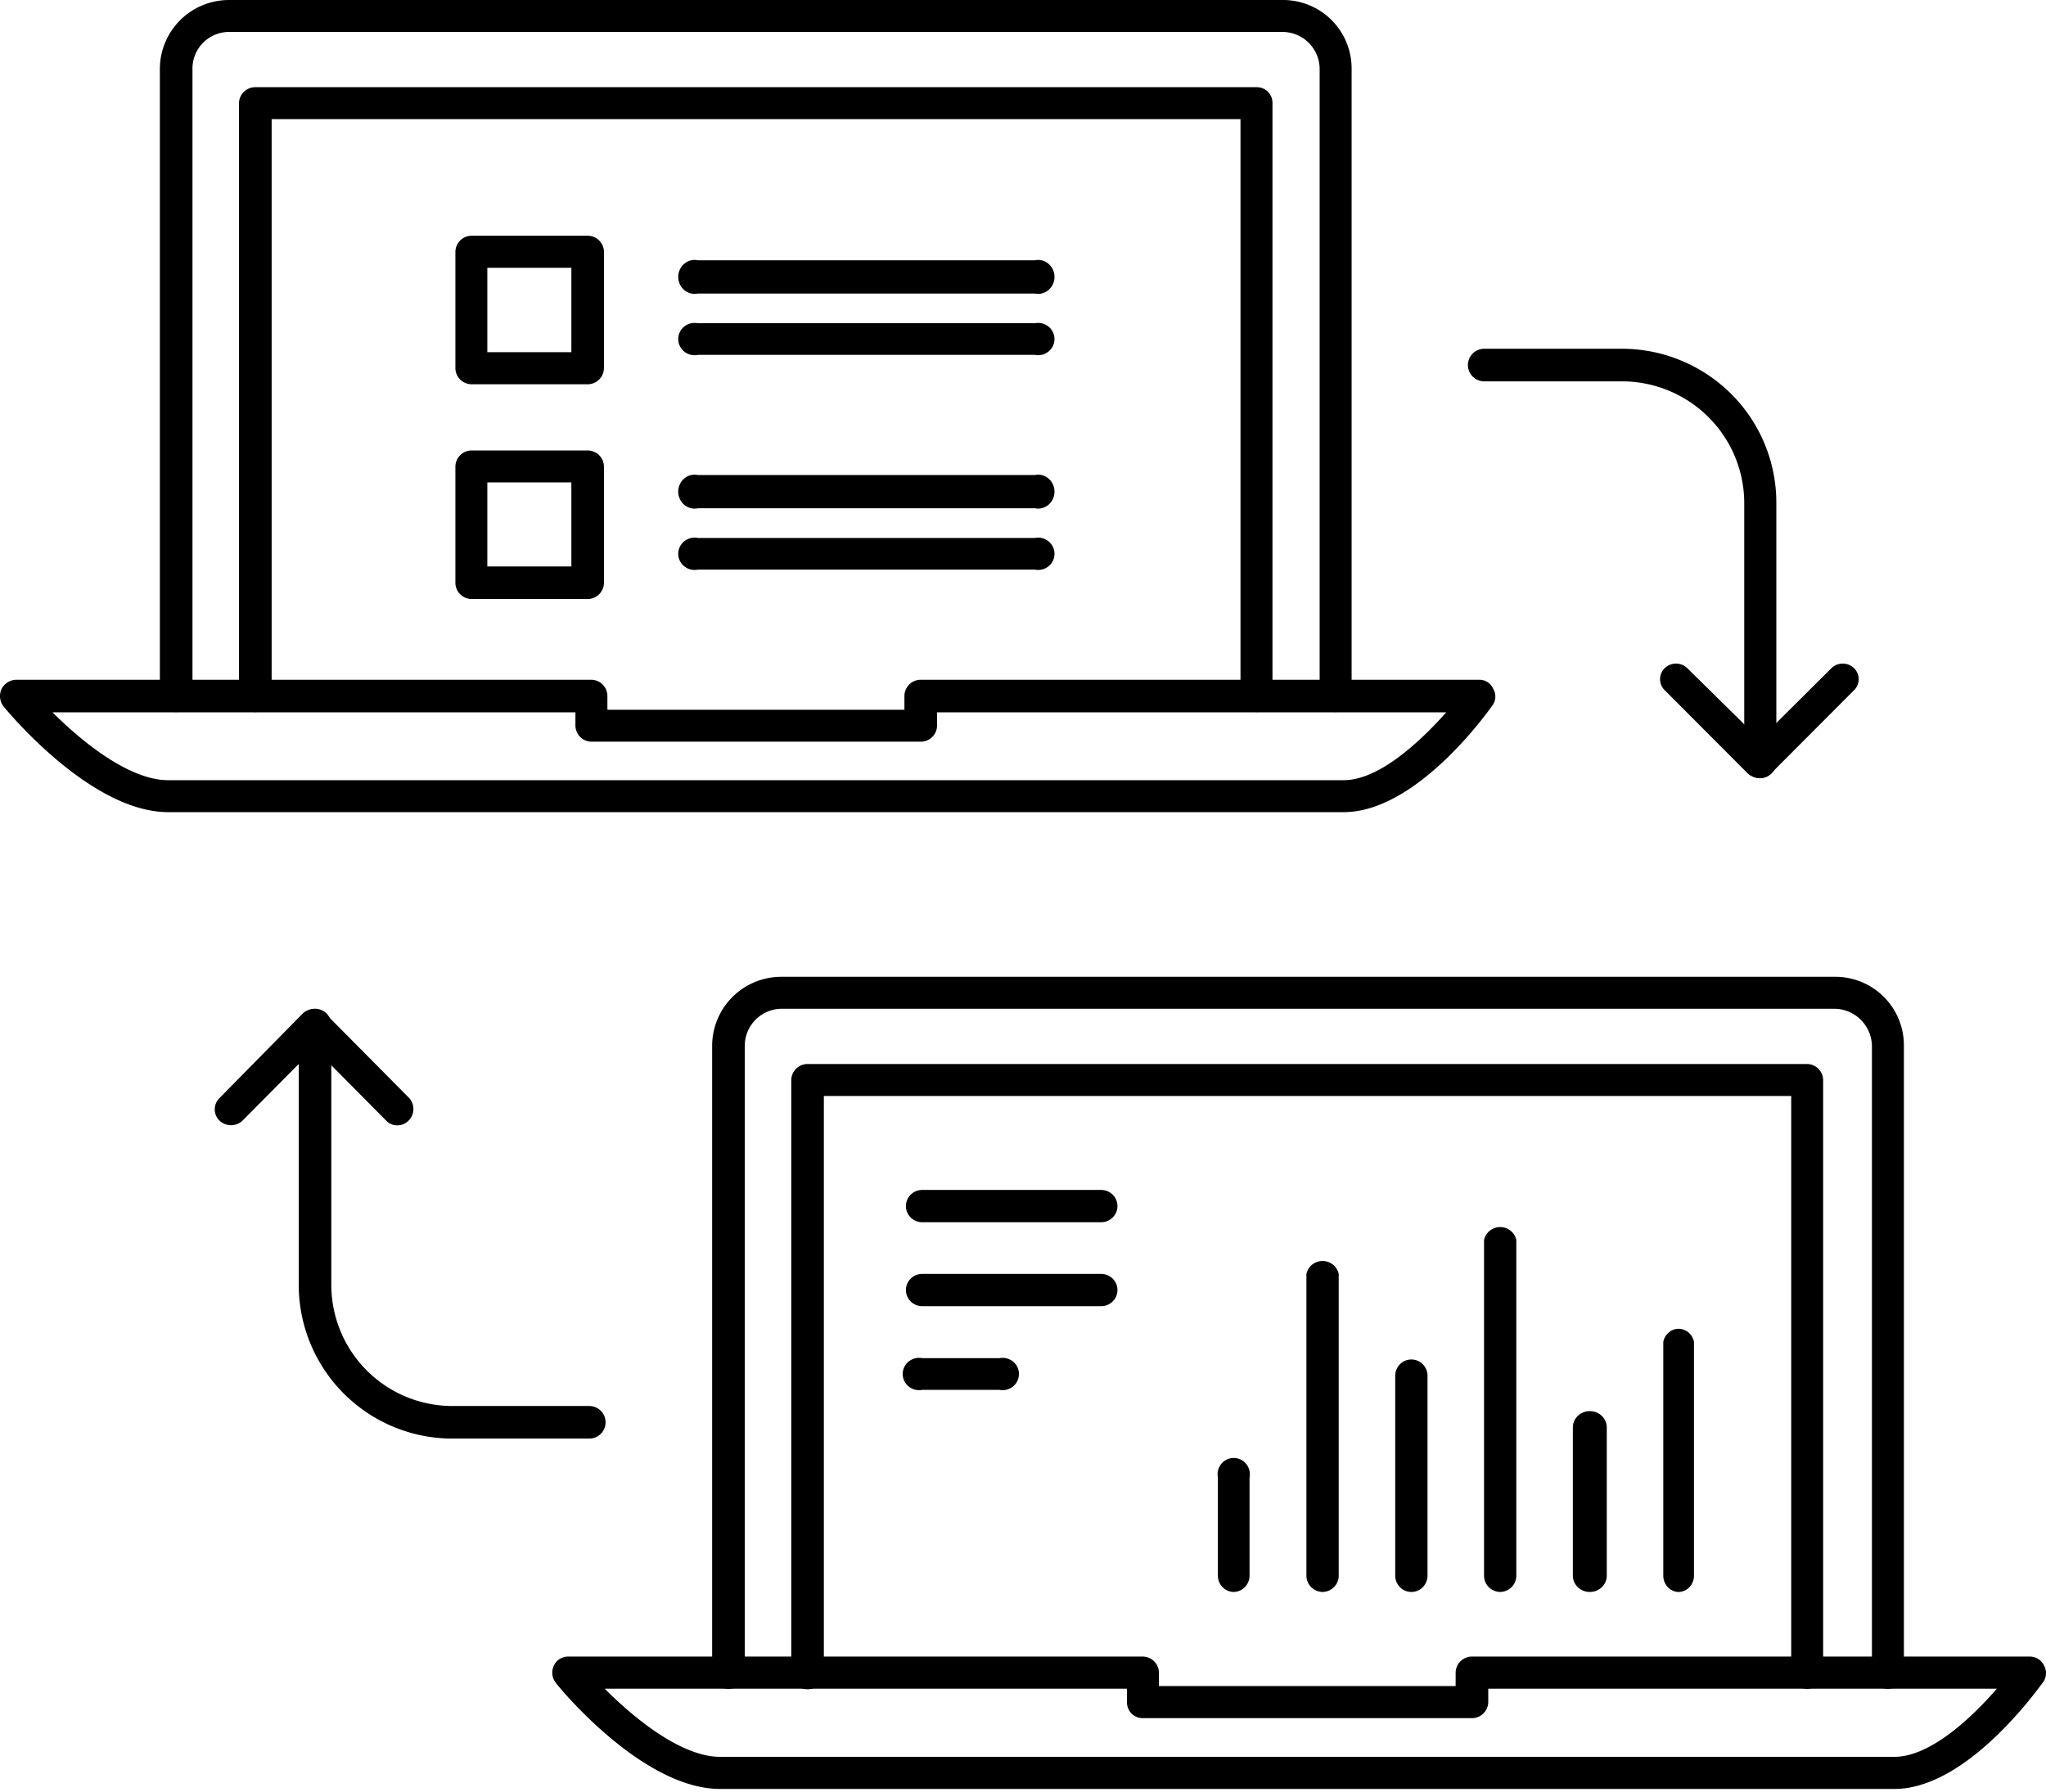
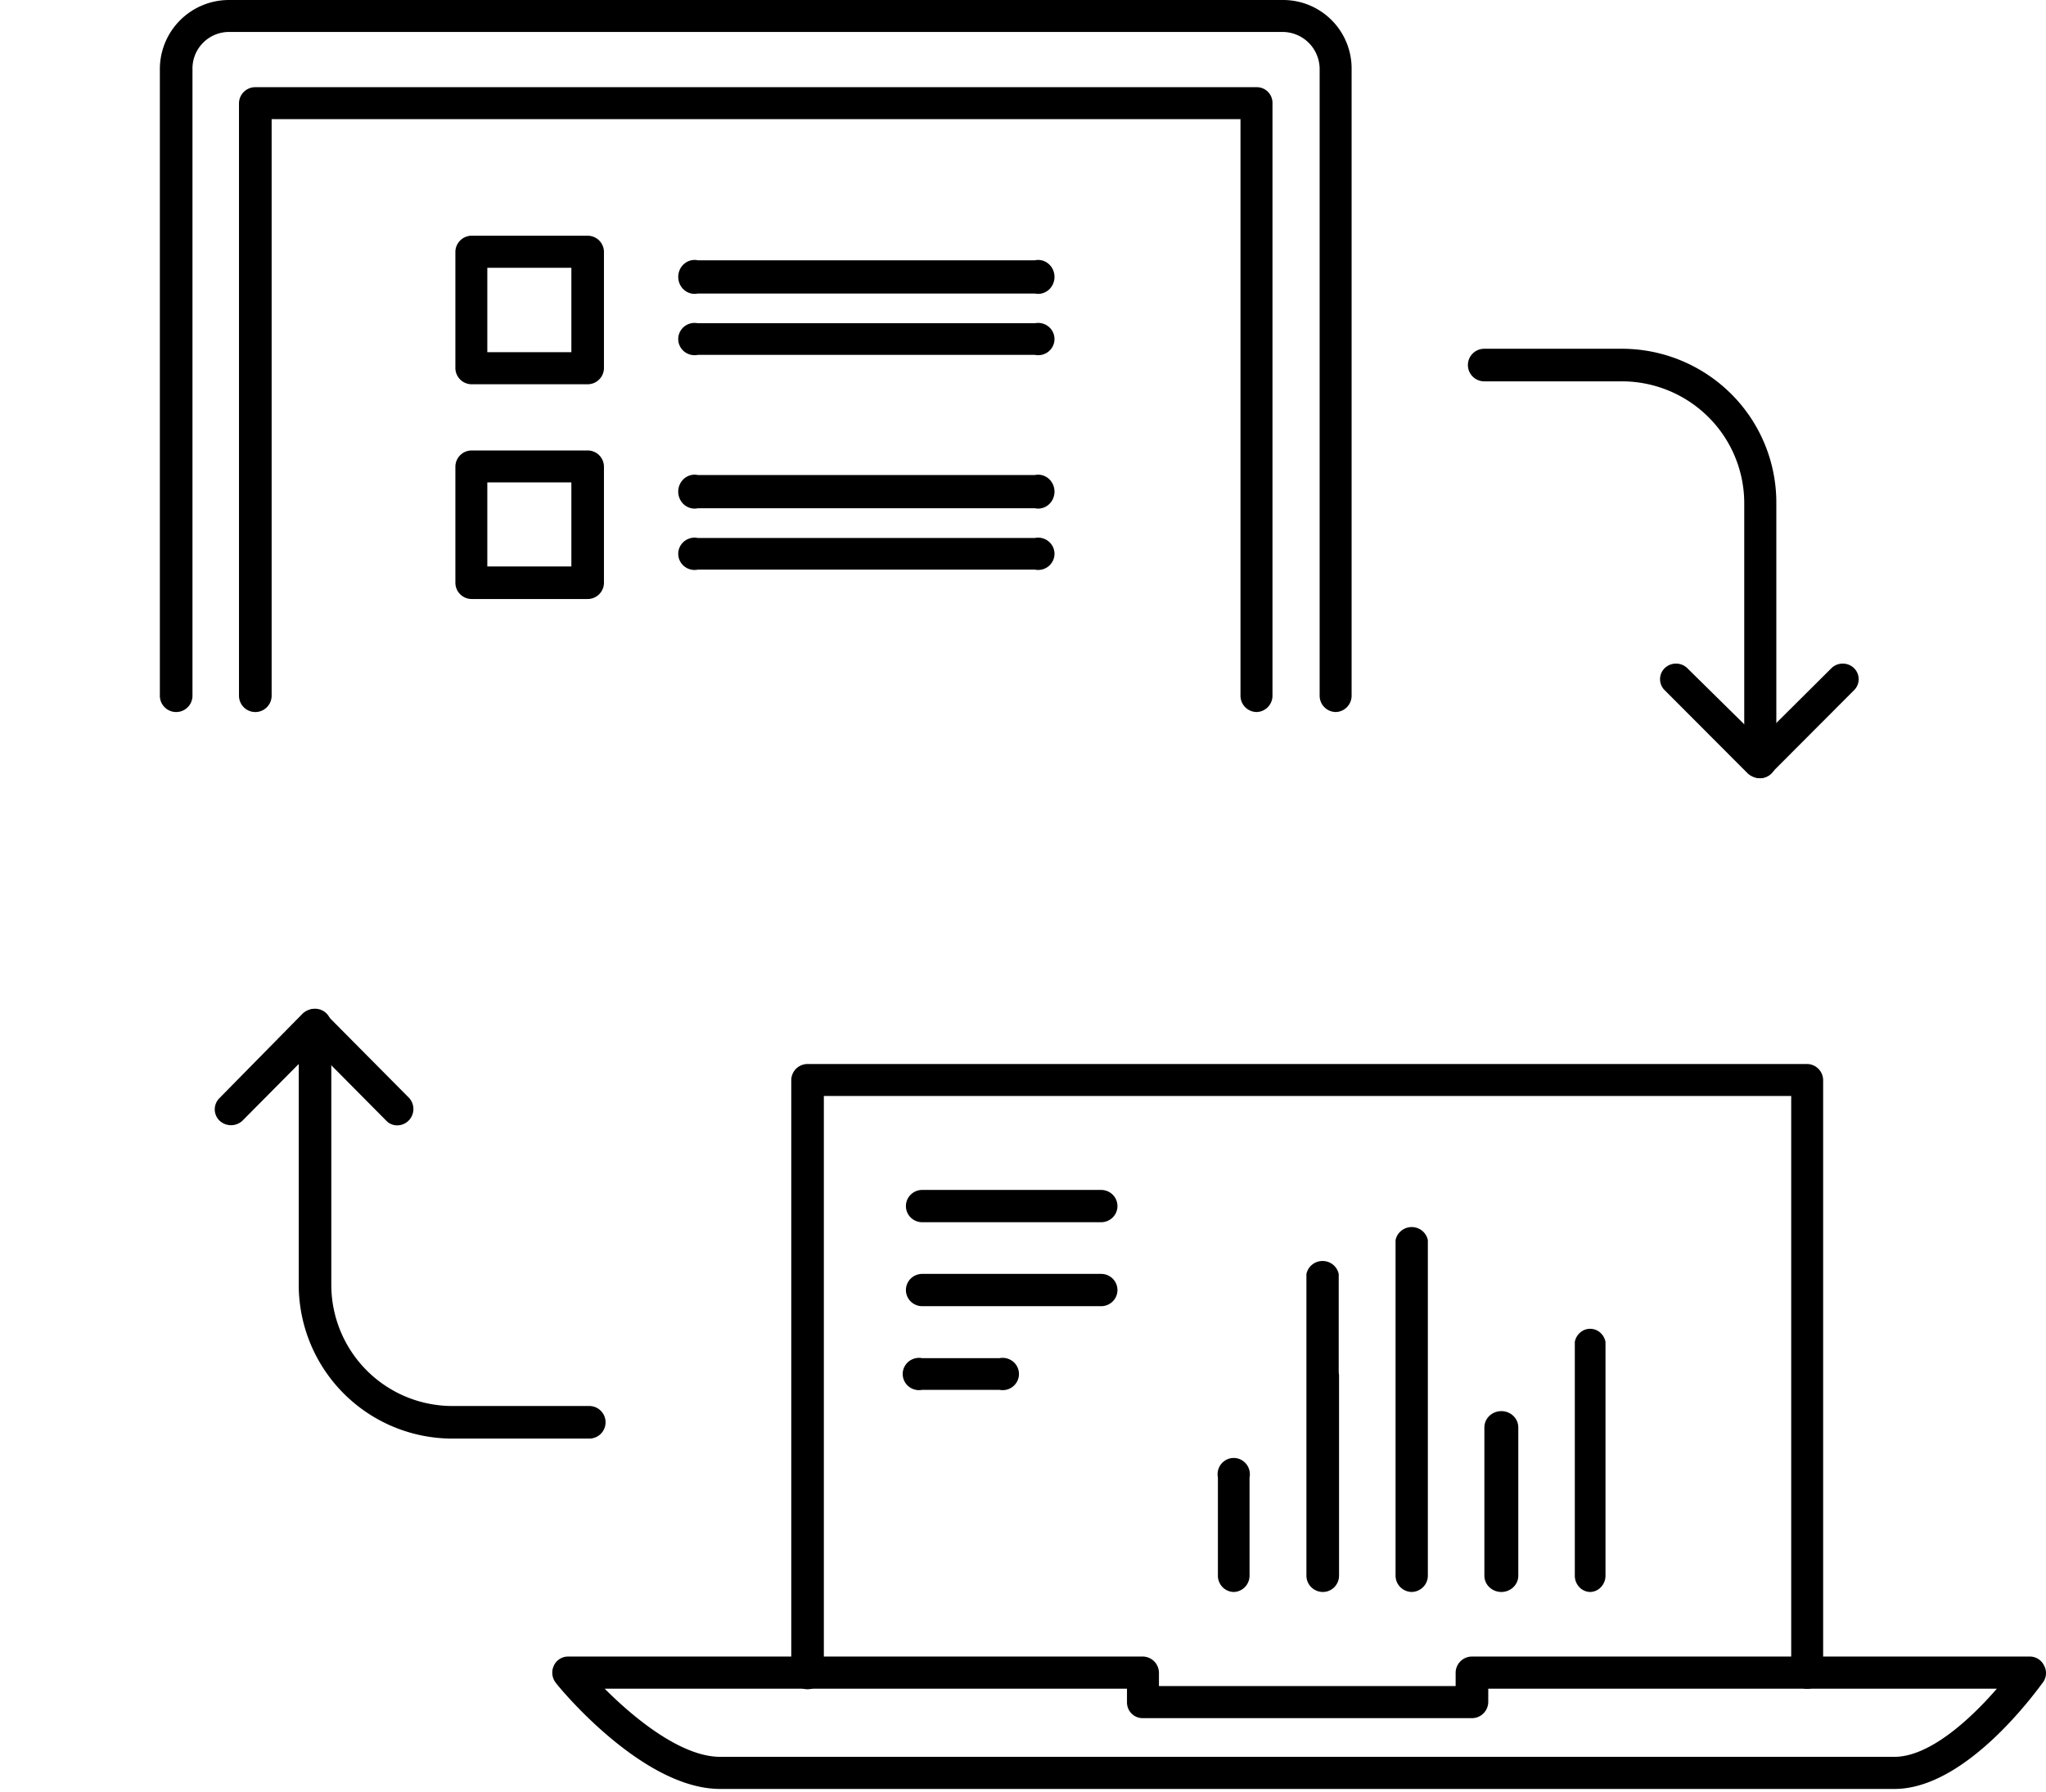
<svg xmlns="http://www.w3.org/2000/svg" width="420" height="368" fill="none" viewBox="0 0 420 368">
  <path fill="#000" d="M361.227 159.78a3.88 3.88 0 0 1-2.397-.927l-17.046-17.089a3.158 3.158 0 0 1-.746-1.055 3.16 3.16 0 0 1 .746-3.581 3.337 3.337 0 0 1 4.528 0l14.915 14.704 14.784-14.704a3.338 3.338 0 0 1 4.528 0 3.173 3.173 0 0 1 .746 3.581 3.187 3.187 0 0 1-.746 1.055l-17.047 17.089a3.739 3.739 0 0 1-2.265.927Z" />
  <path fill="#000" d="M361.416 159.78a3.369 3.369 0 0 1-2.376-.979 3.341 3.341 0 0 1-.984-2.366v-53.254a24.967 24.967 0 0 0-7.41-17.606 25.199 25.199 0 0 0-17.728-7.281h-28.229a3.368 3.368 0 0 1-2.377-.98 3.338 3.338 0 0 1 0-4.73 3.368 3.368 0 0 1 2.377-.98h28.229a31.8 31.8 0 0 1 22.433 9.249 31.506 31.506 0 0 1 9.292 22.328v53.254a3.331 3.331 0 0 1-.937 2.319 3.363 3.363 0 0 1-2.29 1.026ZM81.575 231.05a3.053 3.053 0 0 1-2.264-.939l-14.778-14.903-14.778 14.903a3.445 3.445 0 0 1-4.66 0 3.233 3.233 0 0 1-1.01-2.35 3.246 3.246 0 0 1 1.01-2.349l17.041-17.319a3.445 3.445 0 0 1 4.66 0l17.175 17.319a3.368 3.368 0 0 1 .62 3.604 3.35 3.35 0 0 1-1.21 1.468 3.304 3.304 0 0 1-1.806.566Z" />
  <path fill="#000" d="M120.965 295.36H92.882a31.547 31.547 0 0 1-22.315-9.248 31.587 31.587 0 0 1-9.243-22.329v-53.254a3.344 3.344 0 1 1 6.686 0v53.254c0 6.6 2.62 12.931 7.285 17.598a24.865 24.865 0 0 0 17.587 7.289h28.083a3.345 3.345 0 0 1 0 6.69Zm153.277-149.172a3.348 3.348 0 0 1-3.347-3.347V14.191a7.631 7.631 0 0 0-7.632-7.63H47.01a7.5 7.5 0 0 0-7.498 7.63v128.65a3.348 3.348 0 0 1-6.696 0V14.191A14.188 14.188 0 0 1 47.01.001h216.253a14.063 14.063 0 0 1 13.149 8.739 14.052 14.052 0 0 1 1.045 5.451v128.65a3.35 3.35 0 0 1-3.215 3.347Z" />
  <path fill="#000" d="M257.997 146.188a3.347 3.347 0 0 1-3.351-3.348V24.462H55.76V142.84a3.35 3.35 0 0 1-6.701 0V21.114a3.346 3.346 0 0 1 3.35-3.214h205.588a3.217 3.217 0 0 1 3.216 3.214V142.84a3.343 3.343 0 0 1-.933 2.321c-.6.624-1.418.992-2.283 1.027Z" />
-   <path fill="#000" d="M275.843 166.741H34.501c-15.946 0-33.098-20.887-33.768-21.691a3.48 3.48 0 0 1-.403-3.615 3.483 3.483 0 0 1 2.949-1.874h118.058a3.348 3.348 0 0 1 3.35 3.347v2.812h60.972v-2.812a3.349 3.349 0 0 1 3.35-3.347h114.574a3.075 3.075 0 0 1 2.947 1.874 3.072 3.072 0 0 1-.133 3.347c-.67.938-15.411 21.959-30.554 21.959Zm-265.06-20.486c6.164 6.159 15.812 13.925 23.718 13.925h241.342c7.237 0 15.679-7.9 21.039-13.925H192.359v2.678a3.348 3.348 0 0 1-3.35 3.347h-67.672a3.346 3.346 0 0 1-3.216-3.347v-2.678H10.783ZM387.48 346.739a3.348 3.348 0 0 1-3.213-3.347v-128.65a7.768 7.768 0 0 0-7.632-7.631H160.381a7.628 7.628 0 0 0-7.498 7.631v128.65a3.347 3.347 0 0 1-6.695 0v-128.65a14.191 14.191 0 0 1 14.193-14.191h216.254a14.074 14.074 0 0 1 10.076 4.117 14.057 14.057 0 0 1 4.117 10.074v128.65a3.348 3.348 0 0 1-3.348 3.347Z" />
  <path fill="#000" d="M371.042 346.74a3.342 3.342 0 0 1-3.346-3.347V225.015H169.12v118.378a3.346 3.346 0 1 1-6.69 0V221.801a3.346 3.346 0 0 1 3.345-3.348h205.267a3.348 3.348 0 0 1 3.211 3.348v121.592a3.343 3.343 0 0 1-3.211 3.347Z" />
-   <path fill="#000" d="M388.899 367.292H147.818c-15.929 0-33.063-20.857-33.732-21.799a3.377 3.377 0 0 1-.402-3.499 3.238 3.238 0 0 1 1.196-1.379 3.2 3.2 0 0 1 1.749-.504h117.93a3.335 3.335 0 0 1 2.32.937 3.373 3.373 0 0 1 1.027 2.292v2.826h60.906v-2.826a3.372 3.372 0 0 1 1.026-2.292 3.337 3.337 0 0 1 2.32-.937h114.45a3.217 3.217 0 0 1 2.945 1.749 3.247 3.247 0 0 1-.134 3.498c-.67.808-15.394 21.934-30.52 21.934Zm-264.774-20.588c6.158 6.19 15.795 13.994 23.693 13.994h241.081c7.229 0 15.662-7.804 21.016-13.994h-104.41v2.826a3.375 3.375 0 0 1-1.027 2.292 3.335 3.335 0 0 1-2.32.937h-67.599a3.2 3.2 0 0 1-2.271-.946 3.235 3.235 0 0 1-.942-2.283v-2.826H124.125Zm88.319-286.441h-69.198a3.234 3.234 0 0 1-1.472-.032 3.303 3.303 0 0 1-1.316-.684 3.465 3.465 0 0 1-.908-1.204 3.59 3.59 0 0 1-.323-1.491c0-.516.11-1.025.323-1.491.213-.467.523-.878.908-1.204a3.3 3.3 0 0 1 1.316-.684 3.23 3.23 0 0 1 1.472-.032h69.198a3.23 3.23 0 0 1 1.472.032 3.3 3.3 0 0 1 1.317.684c.385.326.695.737.908 1.204a3.59 3.59 0 0 1 0 2.983 3.465 3.465 0 0 1-.908 1.203c-.385.326-.834.56-1.317.684a3.233 3.233 0 0 1-1.472.032Zm0 12.599h-69.198a3.388 3.388 0 0 1-2.788-.682 3.32 3.32 0 0 1-.908-1.146 3.281 3.281 0 0 1 0-2.84 3.32 3.32 0 0 1 .908-1.147 3.39 3.39 0 0 1 2.788-.682h69.198a3.39 3.39 0 0 1 2.789.682c.385.31.695.703.908 1.147a3.282 3.282 0 0 1 0 2.84 3.32 3.32 0 0 1-.908 1.146 3.388 3.388 0 0 1-2.789.682Zm-91.81 6.032h-23.81a3.335 3.335 0 0 1-2.317-.936 3.366 3.366 0 0 1-1.026-2.289V51.621a3.366 3.366 0 0 1 1.026-2.289 3.335 3.335 0 0 1 2.317-.935h23.81a3.333 3.333 0 0 1 2.318.935 3.365 3.365 0 0 1 1.026 2.289v24.048a3.365 3.365 0 0 1-1.026 2.289 3.335 3.335 0 0 1-2.318.936Zm-20.599-6.583h17.255V54.98h-17.255v17.33Zm112.409 32.04h-69.198a3.24 3.24 0 0 1-1.472-.033 3.294 3.294 0 0 1-1.316-.683 3.471 3.471 0 0 1-.908-1.204 3.59 3.59 0 0 1 0-2.983c.213-.466.523-.877.908-1.203.384-.327.834-.56 1.316-.684a3.234 3.234 0 0 1 1.472-.032h69.198c.487-.103.99-.092 1.472.032a3.3 3.3 0 0 1 1.317.684c.385.326.695.737.908 1.203a3.59 3.59 0 0 1 0 2.983 3.471 3.471 0 0 1-.908 1.204c-.385.326-.834.56-1.317.683a3.24 3.24 0 0 1-1.472.033Zm13.596 146.587h-36.724a3.37 3.37 0 0 1-2.369-.97 3.296 3.296 0 0 1-.982-2.344c0-.88.353-1.723.982-2.345a3.37 3.37 0 0 1 2.369-.97h36.724a3.37 3.37 0 0 1 2.369.97 3.296 3.296 0 0 1 0 4.689 3.37 3.37 0 0 1-2.369.97Zm0 17.239h-36.724a3.37 3.37 0 0 1-2.369-.971 3.296 3.296 0 0 1-.982-2.344c0-.879.353-1.723.982-2.344a3.366 3.366 0 0 1 2.369-.971h36.724c.888 0 1.741.349 2.369.971a3.293 3.293 0 0 1 0 4.688 3.372 3.372 0 0 1-2.369.971Zm-20.888 17.172h-15.827a3.4 3.4 0 0 1-1.472-.031 3.371 3.371 0 0 1-1.317-.651 3.322 3.322 0 0 1-.908-1.147 3.279 3.279 0 0 1 0-2.84c.213-.444.523-.836.908-1.147a3.385 3.385 0 0 1 2.789-.682h15.827a3.385 3.385 0 0 1 2.789.682c.385.311.695.703.908 1.147a3.282 3.282 0 0 1 0 2.84 3.322 3.322 0 0 1-.908 1.147 3.371 3.371 0 0 1-1.317.651 3.4 3.4 0 0 1-1.472.031Zm7.292-168.399h-69.198a3.362 3.362 0 0 1-3.696-1.828 3.282 3.282 0 0 1 0-2.841c.213-.443.523-.835.908-1.146a3.385 3.385 0 0 1 2.788-.682h69.198a3.385 3.385 0 0 1 2.789.682c.385.311.695.703.908 1.146a3.283 3.283 0 0 1 0 2.841 3.318 3.318 0 0 1-.908 1.146 3.366 3.366 0 0 1-2.789.682Zm-91.81 6.034h-23.81a3.345 3.345 0 0 1-3.343-3.344V95.83a3.344 3.344 0 0 1 3.343-3.344h23.81a3.342 3.342 0 0 1 3.344 3.344v23.81a3.345 3.345 0 0 1-3.344 3.344Zm-20.599-6.688h17.255V99.041h-17.255v17.255ZM253.19 326.852a3.3 3.3 0 0 1-2.259-1.029 3.379 3.379 0 0 1-.923-2.327v-20.135a3.39 3.39 0 0 1 .682-2.791 3.31 3.31 0 0 1 2.566-1.232c.491 0 .977.11 1.421.324.444.213.835.523 1.146.908a3.39 3.39 0 0 1 .682 2.791v20.135c0 .89-.349 1.744-.971 2.373a3.297 3.297 0 0 1-2.344.983Zm18.372-.002a3.4 3.4 0 0 1-2.391-.979 3.323 3.323 0 0 1-.991-2.365v-61.933a3.34 3.34 0 0 1 1.174-1.924 3.406 3.406 0 0 1 2.141-.754c.78 0 1.536.266 2.14.754a3.346 3.346 0 0 1 1.175 1.924v61.933c0 .864-.338 1.695-.943 2.319a3.4 3.4 0 0 1-2.305 1.025Zm18.163 0a3.296 3.296 0 0 1-2.344-.982 3.372 3.372 0 0 1-.971-2.37v-41.031c0-.889.35-1.741.971-2.37a3.296 3.296 0 0 1 2.344-.982c.879 0 1.723.353 2.344.982a3.37 3.37 0 0 1 .971 2.37v41.031c0 .889-.349 1.742-.971 2.37a3.294 3.294 0 0 1-2.344.982Zm18.163-.001a3.399 3.399 0 0 1-2.305-1.026 3.318 3.318 0 0 1-.942-2.319V254.61a3.329 3.329 0 0 1 1.174-1.923 3.4 3.4 0 0 1 2.14-.755c.78 0 1.537.266 2.141.755a3.329 3.329 0 0 1 1.174 1.923v68.894c0 .887-.356 1.738-.991 2.365a3.401 3.401 0 0 1-2.391.98Zm36.634.003a3.159 3.159 0 0 1-2.189-1.026 3.414 3.414 0 0 1-.895-2.318v-48.011a3.371 3.371 0 0 1 1.115-1.924 3.14 3.14 0 0 1 2.034-.755c.741 0 1.46.267 2.034.755a3.377 3.377 0 0 1 1.115 1.924v48.011a3.41 3.41 0 0 1-.941 2.364c-.603.627-1.42.98-2.273.98Zm-18.166-.002a3.56 3.56 0 0 1-2.462-.978 3.27 3.27 0 0 1-1.019-2.361v-30.45c0-.885.366-1.734 1.019-2.361a3.56 3.56 0 0 1 2.462-.977c.923 0 1.808.351 2.461.977a3.276 3.276 0 0 1 1.019 2.361v30.45c0 .885-.367 1.735-1.019 2.361a3.558 3.558 0 0 1-2.461.978Z" />
+   <path fill="#000" d="M388.899 367.292H147.818c-15.929 0-33.063-20.857-33.732-21.799a3.377 3.377 0 0 1-.402-3.499 3.238 3.238 0 0 1 1.196-1.379 3.2 3.2 0 0 1 1.749-.504h117.93a3.335 3.335 0 0 1 2.32.937 3.373 3.373 0 0 1 1.027 2.292v2.826h60.906v-2.826a3.372 3.372 0 0 1 1.026-2.292 3.337 3.337 0 0 1 2.32-.937h114.45a3.217 3.217 0 0 1 2.945 1.749 3.247 3.247 0 0 1-.134 3.498c-.67.808-15.394 21.934-30.52 21.934Zm-264.774-20.588c6.158 6.19 15.795 13.994 23.693 13.994h241.081c7.229 0 15.662-7.804 21.016-13.994h-104.41v2.826a3.375 3.375 0 0 1-1.027 2.292 3.335 3.335 0 0 1-2.32.937h-67.599a3.2 3.2 0 0 1-2.271-.946 3.235 3.235 0 0 1-.942-2.283v-2.826H124.125Zm88.319-286.441h-69.198a3.234 3.234 0 0 1-1.472-.032 3.303 3.303 0 0 1-1.316-.684 3.465 3.465 0 0 1-.908-1.204 3.59 3.59 0 0 1-.323-1.491c0-.516.11-1.025.323-1.491.213-.467.523-.878.908-1.204a3.3 3.3 0 0 1 1.316-.684 3.23 3.23 0 0 1 1.472-.032h69.198a3.23 3.23 0 0 1 1.472.032 3.3 3.3 0 0 1 1.317.684c.385.326.695.737.908 1.204a3.59 3.59 0 0 1 0 2.983 3.465 3.465 0 0 1-.908 1.203c-.385.326-.834.56-1.317.684a3.233 3.233 0 0 1-1.472.032Zm0 12.599h-69.198a3.388 3.388 0 0 1-2.788-.682 3.32 3.32 0 0 1-.908-1.146 3.281 3.281 0 0 1 0-2.84 3.32 3.32 0 0 1 .908-1.147 3.39 3.39 0 0 1 2.788-.682h69.198a3.39 3.39 0 0 1 2.789.682c.385.31.695.703.908 1.147a3.282 3.282 0 0 1 0 2.84 3.32 3.32 0 0 1-.908 1.146 3.388 3.388 0 0 1-2.789.682Zm-91.81 6.032h-23.81a3.335 3.335 0 0 1-2.317-.936 3.366 3.366 0 0 1-1.026-2.289V51.621a3.366 3.366 0 0 1 1.026-2.289 3.335 3.335 0 0 1 2.317-.935h23.81a3.333 3.333 0 0 1 2.318.935 3.365 3.365 0 0 1 1.026 2.289v24.048a3.365 3.365 0 0 1-1.026 2.289 3.335 3.335 0 0 1-2.318.936Zm-20.599-6.583h17.255V54.98h-17.255v17.33Zm112.409 32.04h-69.198a3.24 3.24 0 0 1-1.472-.033 3.294 3.294 0 0 1-1.316-.683 3.471 3.471 0 0 1-.908-1.204 3.59 3.59 0 0 1 0-2.983c.213-.466.523-.877.908-1.203.384-.327.834-.56 1.316-.684a3.234 3.234 0 0 1 1.472-.032h69.198c.487-.103.99-.092 1.472.032a3.3 3.3 0 0 1 1.317.684c.385.326.695.737.908 1.203a3.59 3.59 0 0 1 0 2.983 3.471 3.471 0 0 1-.908 1.204c-.385.326-.834.56-1.317.683a3.24 3.24 0 0 1-1.472.033Zm13.596 146.587h-36.724a3.37 3.37 0 0 1-2.369-.97 3.296 3.296 0 0 1-.982-2.344c0-.88.353-1.723.982-2.345a3.37 3.37 0 0 1 2.369-.97h36.724a3.37 3.37 0 0 1 2.369.97 3.296 3.296 0 0 1 0 4.689 3.37 3.37 0 0 1-2.369.97Zm0 17.239h-36.724a3.37 3.37 0 0 1-2.369-.971 3.296 3.296 0 0 1-.982-2.344c0-.879.353-1.723.982-2.344a3.366 3.366 0 0 1 2.369-.971h36.724c.888 0 1.741.349 2.369.971a3.293 3.293 0 0 1 0 4.688 3.372 3.372 0 0 1-2.369.971Zm-20.888 17.172h-15.827a3.4 3.4 0 0 1-1.472-.031 3.371 3.371 0 0 1-1.317-.651 3.322 3.322 0 0 1-.908-1.147 3.279 3.279 0 0 1 0-2.84c.213-.444.523-.836.908-1.147a3.385 3.385 0 0 1 2.789-.682h15.827a3.385 3.385 0 0 1 2.789.682c.385.311.695.703.908 1.147a3.282 3.282 0 0 1 0 2.84 3.322 3.322 0 0 1-.908 1.147 3.371 3.371 0 0 1-1.317.651 3.4 3.4 0 0 1-1.472.031Zm7.292-168.399h-69.198a3.362 3.362 0 0 1-3.696-1.828 3.282 3.282 0 0 1 0-2.841c.213-.443.523-.835.908-1.146a3.385 3.385 0 0 1 2.788-.682h69.198a3.385 3.385 0 0 1 2.789.682c.385.311.695.703.908 1.146a3.283 3.283 0 0 1 0 2.841 3.318 3.318 0 0 1-.908 1.146 3.366 3.366 0 0 1-2.789.682Zm-91.81 6.034h-23.81a3.345 3.345 0 0 1-3.343-3.344V95.83a3.344 3.344 0 0 1 3.343-3.344h23.81a3.342 3.342 0 0 1 3.344 3.344v23.81a3.345 3.345 0 0 1-3.344 3.344Zm-20.599-6.688h17.255V99.041h-17.255v17.255ZM253.19 326.852a3.3 3.3 0 0 1-2.259-1.029 3.379 3.379 0 0 1-.923-2.327v-20.135a3.39 3.39 0 0 1 .682-2.791 3.31 3.31 0 0 1 2.566-1.232c.491 0 .977.11 1.421.324.444.213.835.523 1.146.908a3.39 3.39 0 0 1 .682 2.791v20.135c0 .89-.349 1.744-.971 2.373a3.297 3.297 0 0 1-2.344.983Zm18.372-.002a3.4 3.4 0 0 1-2.391-.979 3.323 3.323 0 0 1-.991-2.365v-61.933a3.34 3.34 0 0 1 1.174-1.924 3.406 3.406 0 0 1 2.141-.754c.78 0 1.536.266 2.14.754a3.346 3.346 0 0 1 1.175 1.924v61.933c0 .864-.338 1.695-.943 2.319a3.4 3.4 0 0 1-2.305 1.025Za3.296 3.296 0 0 1-2.344-.982 3.372 3.372 0 0 1-.971-2.37v-41.031c0-.889.35-1.741.971-2.37a3.296 3.296 0 0 1 2.344-.982c.879 0 1.723.353 2.344.982a3.37 3.37 0 0 1 .971 2.37v41.031c0 .889-.349 1.742-.971 2.37a3.294 3.294 0 0 1-2.344.982Zm18.163-.001a3.399 3.399 0 0 1-2.305-1.026 3.318 3.318 0 0 1-.942-2.319V254.61a3.329 3.329 0 0 1 1.174-1.923 3.4 3.4 0 0 1 2.14-.755c.78 0 1.537.266 2.141.755a3.329 3.329 0 0 1 1.174 1.923v68.894c0 .887-.356 1.738-.991 2.365a3.401 3.401 0 0 1-2.391.98Zm36.634.003a3.159 3.159 0 0 1-2.189-1.026 3.414 3.414 0 0 1-.895-2.318v-48.011a3.371 3.371 0 0 1 1.115-1.924 3.14 3.14 0 0 1 2.034-.755c.741 0 1.46.267 2.034.755a3.377 3.377 0 0 1 1.115 1.924v48.011a3.41 3.41 0 0 1-.941 2.364c-.603.627-1.42.98-2.273.98Zm-18.166-.002a3.56 3.56 0 0 1-2.462-.978 3.27 3.27 0 0 1-1.019-2.361v-30.45c0-.885.366-1.734 1.019-2.361a3.56 3.56 0 0 1 2.462-.977c.923 0 1.808.351 2.461.977a3.276 3.276 0 0 1 1.019 2.361v30.45c0 .885-.367 1.735-1.019 2.361a3.558 3.558 0 0 1-2.461.978Z" />
</svg>